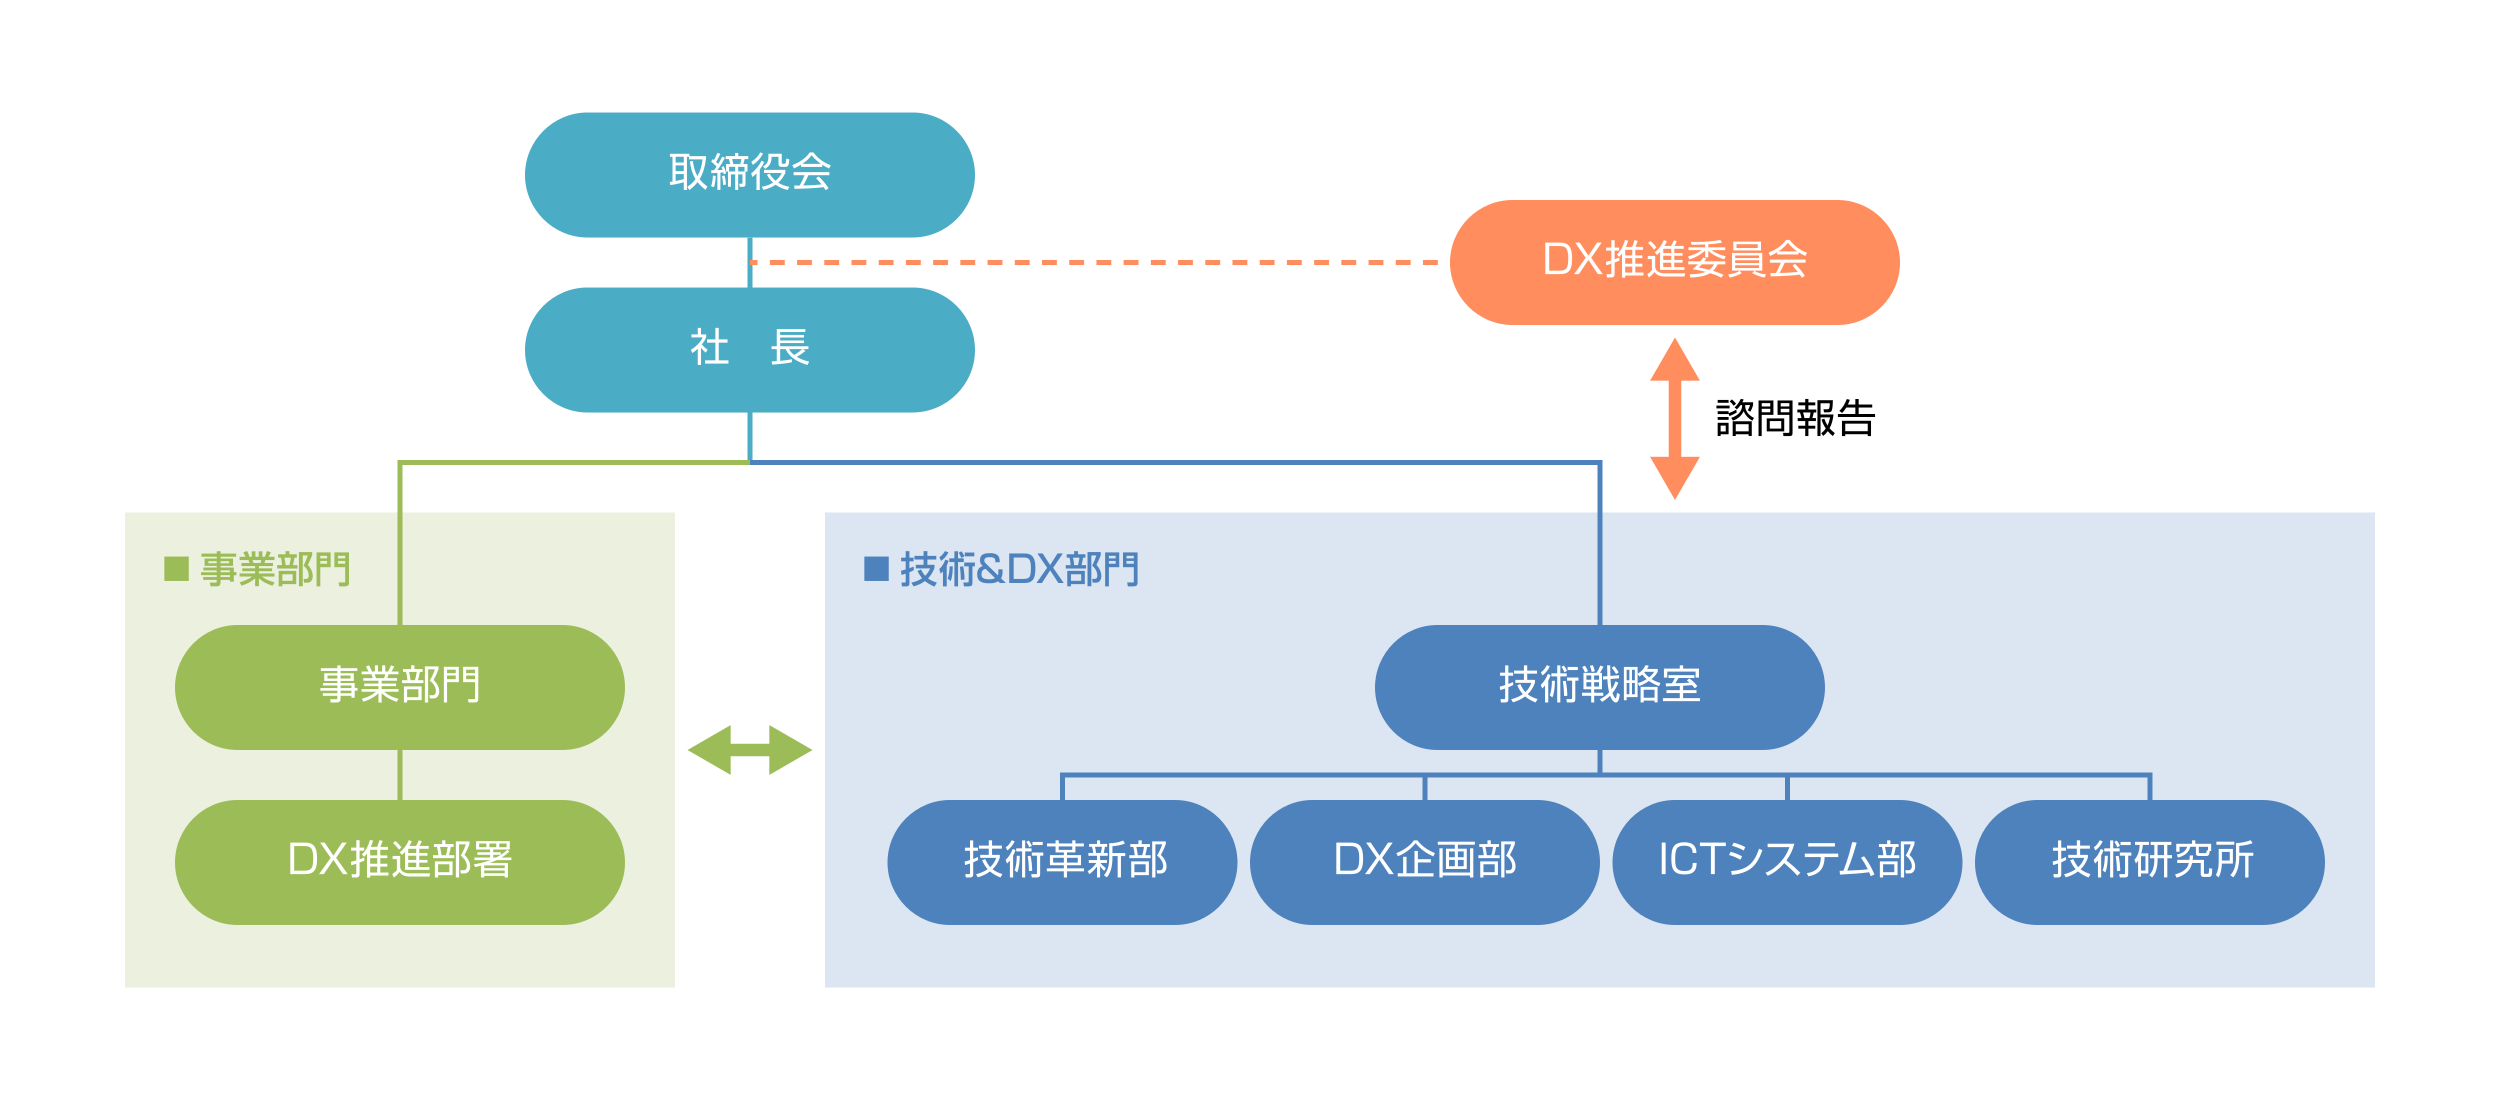
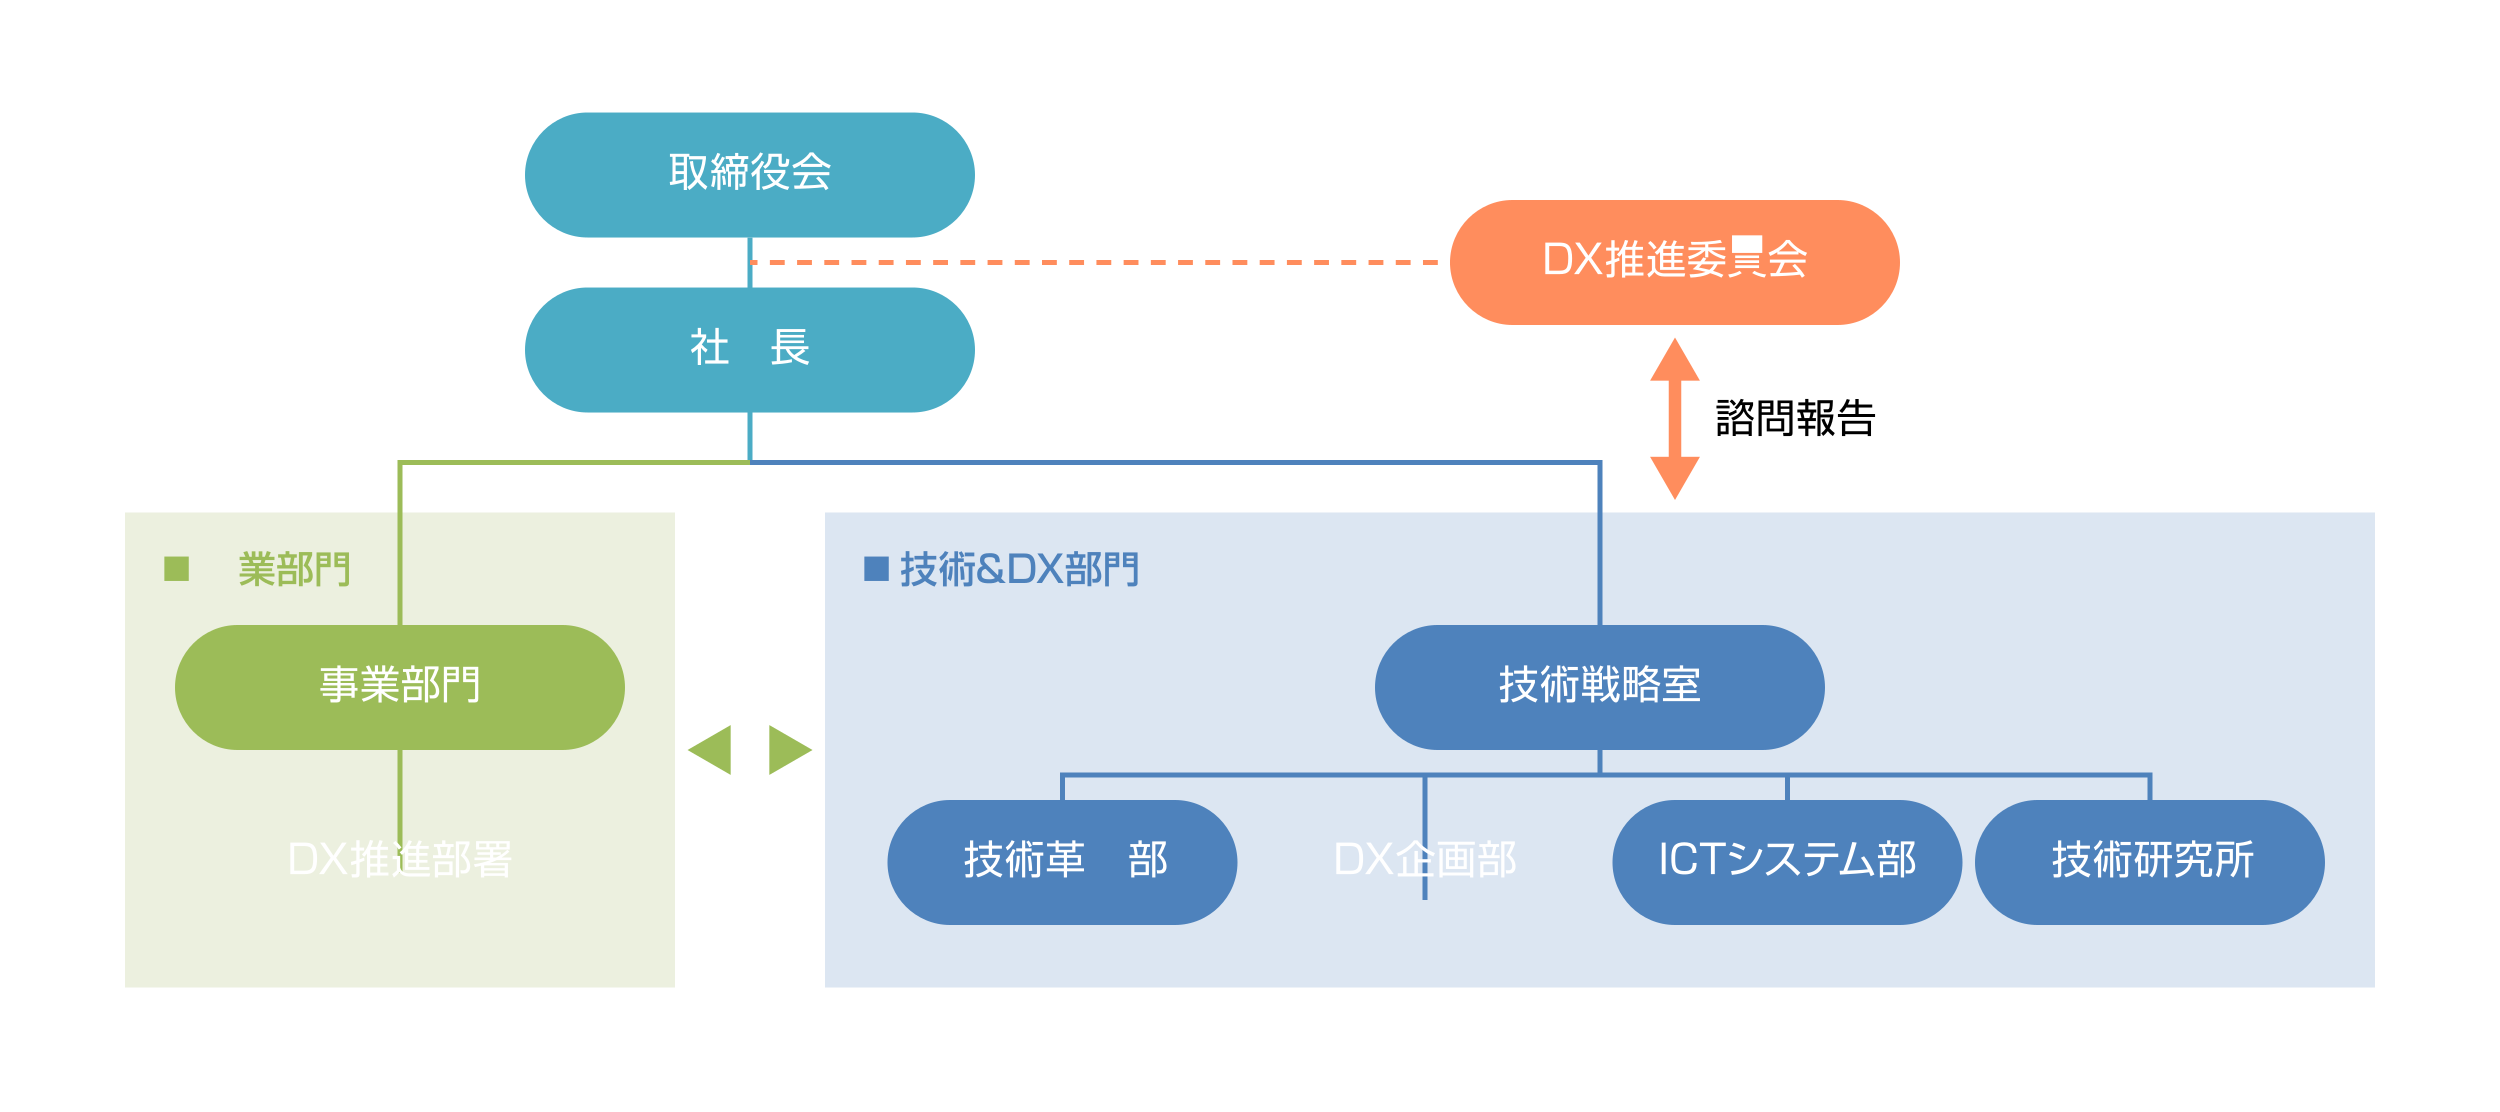
<svg xmlns="http://www.w3.org/2000/svg" viewBox="0 0 1000 445">
  <g style="isolation: isolate;">
    <g id="b" data-name="レイヤー_2">
      <g id="c" data-name="Design">
        <g>
          <rect width="1000" height="445" style="fill: #fff;" />
          <line x1="300" y1="185" x2="300" y2="95" style="fill: none; stroke: #4bacc5; stroke-miterlimit: 10; stroke-width: 2px;" />
          <rect x="50" y="205" width="220" height="190" style="fill: #ecf0df; mix-blend-mode: multiply;" />
          <g>
-             <line x1="289.351" y1="300" x2="310.649" y2="300" style="fill: none; stroke: #9cbc58; stroke-miterlimit: 10; stroke-width: 5px;" />
            <polygon points="292.269 309.973 275 300.001 292.269 290.028 292.269 309.973" style="fill: #9cbc58;" />
            <polygon points="307.731 309.973 325 300.001 307.731 290.028 307.731 309.973" style="fill: #9cbc58;" />
          </g>
          <g>
            <line x1="670" y1="185.649" x2="670" y2="149.351" style="fill: none; stroke: #ff8d5d; stroke-miterlimit: 10; stroke-width: 5px;" />
            <polygon points="679.973 182.731 670.001 200 660.028 182.731 679.973 182.731" style="fill: #ff8d5d;" />
            <polygon points="679.973 152.269 670.001 135 660.028 152.269 679.973 152.269" style="fill: #ff8d5d;" />
          </g>
          <polyline points="160 348.985 160 185 300 185" style="fill: none; stroke: #9cbc58; stroke-miterlimit: 10; stroke-width: 2px;" />
-           <path d="M95,370c-13.75,0-25-11.25-25-25h0c0-13.75,11.25-25,25-25h130c13.75,0,25,11.25,25,25h0c0,13.75-11.25,25-25,25H95Z" style="fill: #9cbc58;" />
          <rect x="330" y="205" width="620" height="190" style="fill: #dce6f2; mix-blend-mode: multiply;" />
          <g>
            <path d="M121.563,337.035c1.312,0,2.737.08,3.778,1.024,1.28,1.152,1.488,3.474,1.488,5.234,0,1.536-.08,3.762-1.088,4.994-.944,1.168-2.353,1.36-3.81,1.36h-5.81v-12.613h5.442ZM117.673,348.256h4.146c1.28,0,2.577-.192,3.073-1.568.352-.992.4-2.369.4-3.426,0-1.2-.064-2.929-.848-3.938-.641-.816-1.825-.896-2.865-.896h-3.906v9.828Z" style="fill: #fff;" />
            <path d="M129.538,349.648h-1.921l4.642-6.53-4.226-6.083h1.856l3.474,5.219,3.458-5.219h1.856l-4.226,6.083,4.642,6.53h-1.921l-3.81-5.683-3.826,5.683Z" style="fill: #fff;" />
            <path d="M145.645,343.021l.16,1.217c-.64.272-1.312.528-1.969.784v4.626c0,.912-.416,1.345-1.345,1.345h-1.697l-.192-1.329c.432,0,1.265.017,1.376.017.368,0,.544-.112.544-.48v-3.714c-.656.24-1.329.433-2.001.625l-.16-1.361c.736-.176,1.441-.384,2.161-.592v-3.922h-2.081v-1.2h2.081v-2.945h1.312v2.945h1.825v1.2h-1.825v3.489c.608-.224,1.2-.447,1.809-.704ZM145.661,342.733l-.913-.977c1.745-1.601,2.625-3.521,3.233-5.762l1.281.256c-.256.881-.561,1.648-.944,2.497h2.513c.368-.784.752-1.856.944-2.689l1.297.288c-.24.833-.561,1.617-.929,2.401h3.042v1.168h-3.073v2.241h2.817v1.104h-2.817v2.241h2.817v1.137h-2.817v2.385h3.265v1.185h-7.299v.832h-1.281v-9.652c-.368.545-.656.896-1.136,1.345ZM148.078,339.916v2.241h2.817v-2.241h-2.817ZM148.078,343.262v2.241h2.817v-2.241h-2.817ZM148.078,346.64v2.385h2.817v-2.385h-2.817Z" style="fill: #fff;" />
            <path d="M160.068,342.382v4.626c.224.784.496,1.312,1.248,1.729.769.432,1.633.608,2.497.608h8.26l-.289,1.264h-8.003c-1.585,0-3.057-.416-3.986-1.792-.752.928-1.296,1.473-2.241,2.225l-.64-1.408c.72-.48,1.232-.896,1.841-1.505v-4.466h-1.697v-1.28h3.009ZM160.596,338.972l-1.056.881c-.656-.977-1.441-1.856-2.337-2.625l.928-.832c.992.784,1.713,1.568,2.465,2.576ZM166.438,338.364c.433-.705.769-1.473,1.057-2.241l1.232.336c-.208.593-.608,1.345-.928,1.905h3.697v1.152h-3.793v1.681h3.297v1.088h-3.297v1.697h3.297v1.088h-3.297v1.745h4.066v1.137h-9.764v-7.14c-.416.465-.72.753-1.216,1.152l-.913-1.056c1.585-1.121,2.961-3.058,3.649-4.851l1.232.417c-.288.688-.592,1.248-.96,1.889h2.641ZM163.286,339.517v1.681h3.201v-1.681h-3.201ZM163.286,342.285v1.697h3.201v-1.697h-3.201ZM163.286,345.07v1.745h3.201v-1.745h-3.201Z" style="fill: #fff;" />
            <path d="M176.849,337.628v-1.489h1.312v1.489h3.281v1.136h-1.12c-.128.896-.464,2.449-.752,3.313h2.161v1.169h-8.531v-1.169h2.161c-.112-1.136-.304-2.209-.576-3.313h-1.2v-1.136h3.265ZM181.027,350.049h-5.794v.944h-1.28v-6.435h7.075v5.49ZM175.232,345.711v3.169h4.498v-3.169h-4.498ZM176.001,338.764c.256,1.104.464,2.193.608,3.313h1.729c.32-.864.608-2.385.72-3.313h-3.057ZM182.339,350.993v-14.422h5.458v1.088c-.56,1.537-1.2,2.882-1.984,4.322,1.344,1.217,2.272,2.833,2.272,4.689,0,.896-.352,1.873-1.12,2.386-.464.319-.96.336-1.489.336h-1.152l-.176-1.312,1.137.031c1.072.032,1.457-.704,1.457-1.681,0-1.729-1.168-3.169-2.449-4.209.785-1.28,1.585-3.058,2.049-4.482h-2.705v13.254h-1.296Z" style="fill: #fff;" />
            <path d="M197.291,340.909h3.025v1.008h-3.025v1.089h1.152c1.681-.864,3.105-1.776,4.482-3.073l.848.688c-.992.944-1.969,1.681-3.137,2.385h3.906v1.04h-5.827c-.896.433-1.809.801-2.737,1.121h7.203v5.81h-1.296v-.624h-8.195v.624h-1.312v-4.689c-.784.192-1.569.368-2.369.528l-.464-1.089c2.273-.336,4.402-.848,6.546-1.681h-6.307v-1.04h6.243v-1.089h-5.074v-1.008h5.074v-1.104h-5.602v-3.361h13.478v3.361h-6.611v1.104ZM191.657,337.403v1.473h2.897v-1.473h-2.897ZM193.689,346.159v1.088h8.195v-1.088h-8.195ZM193.689,348.208v1.088h8.195v-1.088h-8.195ZM195.754,337.403v1.473h2.753v-1.473h-2.753ZM199.708,337.403v1.473h2.929v-1.473h-2.929Z" style="fill: #fff;" />
          </g>
          <line x1="570" y1="360" x2="570" y2="310" style="fill: none; stroke: #4e82bc; stroke-miterlimit: 10; stroke-width: 2px;" />
          <line x1="715" y1="360" x2="715" y2="310" style="fill: none; stroke: #4e82bc; stroke-miterlimit: 10; stroke-width: 2px;" />
          <polyline points="860 360 860 310 425 310 425 360" style="fill: none; stroke: #4e82bc; stroke-miterlimit: 10; stroke-width: 2px;" />
          <path d="M380,370c-13.75,0-25-11.25-25-25h0c0-13.75,11.25-25,25-25h90c13.75,0,25,11.25,25,25h0c0,13.75-11.25,25-25,25h-90Z" style="fill: #4e82bc;" />
          <g>
            <path d="M391.157,342.813l.096,1.2c-.64.337-1.296.641-1.969.929v4.802c0,.896-.384,1.232-1.249,1.232h-1.712l-.192-1.312h1.345c.336,0,.528-.08.528-.448v-3.793c-.64.24-1.296.432-1.953.624l-.208-1.393c.736-.16,1.457-.384,2.161-.624v-3.729h-2.033v-1.217h2.033v-2.929h1.28v2.929h1.905v1.217h-1.905v3.297c.625-.24,1.265-.479,1.873-.784ZM391.125,350.929l-.72-1.216c1.697-.448,3.217-1.041,4.658-2.049-.992-1.073-1.632-2.258-2.208-3.586l1.216-.48c.528,1.169,1.136,2.289,2.017,3.25,1.153-1.057,1.857-2.257,2.401-3.698h-6.403v-1.2h3.425v-2.48h-3.938v-1.233h3.938v-2.097h1.312v2.097h3.938v1.233h-3.938v2.48h3.105v1.12c-.625,1.81-1.505,3.313-2.913,4.643,1.2.928,2.529,1.473,3.954,1.921l-.769,1.36c-1.553-.624-2.929-1.329-4.209-2.417-1.521,1.137-3.042,1.824-4.866,2.353Z" style="fill: #fff;" />
            <path d="M402.795,345.406l-.544-1.456c1.329-1.232,2.161-2.689,2.833-4.37l1.104.465c-.24.8-.544,1.456-.944,2.192v8.739h-1.281v-6.786c-.4.512-.688.8-1.168,1.216ZM405.853,336.539c-.577,1.393-1.697,2.77-2.914,3.634l-.64-1.232c1.057-.721,1.825-1.729,2.369-2.865l1.185.464ZM407.917,342.317c-.048,1.985-.192,4.85-1.024,6.643l-1.072-.832c.704-1.633.864-4.034.896-5.811h1.2ZM410.078,336.155v3.185h2.545v1.217h-2.545v10.42h-1.249v-10.42h-2.337v-1.217h2.337v-3.185h1.249ZM412.767,338.332l-1.041.592c-.384-.896-.656-1.376-1.2-2.177l.976-.528c.544.688.896,1.312,1.265,2.113ZM411.07,342.462l1.152-.145c.4,1.729.625,4.21.656,6.003l-1.296.096c-.064-2.001-.176-3.985-.512-5.954ZM417.313,342.27h-1.249v7.251c0,.88-.144,1.456-1.376,1.456h-1.969l-.24-1.328,1.745.016c.384,0,.56-.048.56-.464v-6.931h-2.049v-1.265h4.578v1.265ZM417.073,338.027h-4.082v-1.248h4.082v1.248Z" style="fill: #fff;" />
            <path d="M433.543,338.572h-3.377v2.4h-3.361v1.072h5.602v4.05h-5.602v1.249h6.787v1.185h-6.787v2.465h-1.265v-2.465h-6.803v-1.185h6.803v-1.249h-5.57v-4.05h5.57v-1.072h-3.313v-2.4h-3.409v-1.185h3.409v-1.249h1.265v1.249h5.41v-1.249h1.265v1.249h3.377v1.185ZM421.25,343.118v1.921h4.29v-1.921h-4.29ZM423.491,338.572v1.376h5.41v-1.376h-5.41ZM426.805,343.118v1.921h4.306v-1.921h-4.306Z" style="fill: #fff;" />
-             <path d="M442.348,347.264l-.672,1.12c-.64-.608-1.136-1.168-1.648-1.889v4.498h-1.233v-4.418c-.912,1.265-1.84,2.129-3.041,3.105l-.688-1.152c1.345-.896,2.609-1.985,3.474-3.346h-3.025v-1.169h3.281v-1.681h-3.441v-1.152h1.921c-.064-.704-.24-1.809-.464-2.465h-1.168v-1.152h3.153v-1.408h1.233v1.408h2.833v1.152h-.864c-.112.641-.353,1.841-.528,2.465h1.617v1.152h-3.057v1.681h2.769v1.169h-2.609c.544.784,1.393,1.521,2.161,2.081ZM437.979,338.716c.224.736.368,1.697.464,2.465h1.857c.208-.688.4-1.761.48-2.465h-2.801ZM444.973,338.476v2.737h5.122v1.217h-1.713v8.563h-1.312v-8.563h-2.097v.816c0,1.393-.16,2.865-.496,4.226-.32,1.312-.896,2.417-1.713,3.474l-1.185-.849c1.713-2.033,2.097-4.273,2.097-6.867v-5.938c2.049-.016,3.793-.319,5.602-1.072l.672,1.232c-1.665.641-3.201.881-4.978,1.024Z" style="fill: #fff;" />
            <path d="M455.379,337.628v-1.489h1.312v1.489h3.281v1.136h-1.12c-.128.896-.464,2.449-.752,3.313h2.161v1.169h-8.531v-1.169h2.161c-.112-1.136-.304-2.209-.576-3.313h-1.2v-1.136h3.265ZM459.557,350.049h-5.794v.944h-1.28v-6.435h7.075v5.49ZM453.762,345.711v3.169h4.498v-3.169h-4.498ZM454.531,338.764c.256,1.104.464,2.193.608,3.313h1.729c.32-.864.608-2.385.72-3.313h-3.057ZM460.869,350.993v-14.422h5.458v1.088c-.56,1.537-1.2,2.882-1.984,4.322,1.344,1.217,2.272,2.833,2.272,4.689,0,.896-.352,1.873-1.12,2.386-.464.319-.96.336-1.489.336h-1.152l-.176-1.312,1.137.031c1.072.032,1.457-.704,1.457-1.681,0-1.729-1.168-3.169-2.449-4.209.785-1.28,1.585-3.058,2.049-4.482h-2.705v13.254h-1.296Z" style="fill: #fff;" />
          </g>
-           <path d="M525,370c-13.75,0-25-11.25-25-25h0c0-13.75,11.25-25,25-25h90c13.75,0,25,11.25,25,25h0c0,13.75-11.25,25-25,25h-90Z" style="fill: #4e82bc;" />
          <g>
            <path d="M539.972,337.035c1.312,0,2.737.08,3.777,1.024,1.281,1.152,1.489,3.474,1.489,5.234,0,1.536-.08,3.762-1.089,4.994-.944,1.168-2.353,1.36-3.81,1.36h-5.811v-12.613h5.442ZM536.082,348.256h4.146c1.28,0,2.576-.192,3.073-1.568.352-.992.399-2.369.399-3.426,0-1.2-.063-2.929-.848-3.938-.641-.816-1.825-.896-2.865-.896h-3.906v9.828Z" style="fill: #fff;" />
            <path d="M547.947,349.648h-1.921l4.643-6.53-4.226-6.083h1.856l3.474,5.219,3.457-5.219h1.856l-4.226,6.083,4.643,6.53h-1.921l-3.81-5.683-3.826,5.683Z" style="fill: #fff;" />
            <path d="M558.53,341.245c2.577-.977,5.459-2.785,7.027-5.106h1.425c1.761,2.369,4.273,4.034,7.011,5.106l-.688,1.328c-2.833-1.265-5.074-2.865-7.059-5.298-1.761,2.257-4.418,4.193-7.091,5.234l-.625-1.265ZM572.344,344.975h-5.186v4.321h6.259v1.281h-14.311v-1.281h2.146v-6.578h1.36v6.578h3.186v-8.915h1.36v3.297h5.186v1.297Z" style="fill: #fff;" />
            <path d="M589.927,337.884h-6.771v1.601h3.554v8.1h-8.323v-8.1h3.537v-1.601h-6.803v-1.2h14.806v1.2ZM577.074,339.324v9.684h10.948v-9.684h1.297v11.669h-1.297v-.801h-10.948v.801h-1.297v-11.669h1.297ZM579.603,340.573v2.32h2.321v-2.32h-2.321ZM579.603,343.95v2.545h2.321v-2.545h-2.321ZM583.156,340.573v2.32h2.321v-2.32h-2.321ZM583.156,343.95v2.545h2.321v-2.545h-2.321Z" style="fill: #fff;" />
            <path d="M594.993,337.628v-1.489h1.312v1.489h3.281v1.136h-1.12c-.129.896-.465,2.449-.753,3.313h2.161v1.169h-8.531v-1.169h2.16c-.111-1.136-.304-2.209-.576-3.313h-1.2v-1.136h3.266ZM599.171,350.049h-5.795v.944h-1.28v-6.435h7.075v5.49ZM593.376,345.711v3.169h4.498v-3.169h-4.498ZM594.145,338.764c.256,1.104.464,2.193.608,3.313h1.729c.32-.864.608-2.385.721-3.313h-3.058ZM600.483,350.993v-14.422h5.458v1.088c-.561,1.537-1.2,2.882-1.984,4.322,1.344,1.217,2.272,2.833,2.272,4.689,0,.896-.353,1.873-1.12,2.386-.465.319-.961.336-1.489.336h-1.152l-.176-1.312,1.137.031c1.072.032,1.456-.704,1.456-1.681,0-1.729-1.168-3.169-2.449-4.209.785-1.28,1.585-3.058,2.049-4.482h-2.705v13.254h-1.296Z" style="fill: #fff;" />
          </g>
          <path d="M670,370c-13.75,0-25-11.25-25-25h0c0-13.75,11.25-25,25-25h90c13.75,0,25,11.25,25,25h0c0,13.75-11.25,25-25,25h-90Z" style="fill: #4e82bc;" />
          <g>
            <path d="M666.248,337.035v12.613h-1.553v-12.613h1.553Z" style="fill: #fff;" />
            <path d="M677.042,341.213c0-1.152-.32-1.873-.928-2.337-.561-.432-1.393-.592-2.434-.592s-2.161.176-2.785.944c-.816.992-.816,3.073-.816,4.321,0,1.648.064,2.961.704,3.794.528.688,1.425,1.057,2.993,1.057,1.185,0,2.001-.177,2.529-.641.544-.48.769-1.297.784-2.577h1.569c-.017,1.969-.561,3.218-1.665,3.905-.784.48-1.841.688-3.186.688-2.32,0-3.649-.608-4.386-1.729-.704-1.072-.88-2.642-.88-4.594,0-1.633.063-3.682,1.057-5.01.896-1.201,2.656-1.537,4.065-1.537,1.521,0,3.153.288,4.081,1.473.625.801.816,1.825.833,2.833h-1.537Z" style="fill: #fff;" />
            <path d="M685.92,338.428v11.221h-1.552v-11.221h-4.402v-1.393h10.356v1.393h-4.402Z" style="fill: #fff;" />
            <path d="M696.818,342.542l-.672,1.344c-1.89-1.008-2.497-1.264-4.546-1.889l.656-1.28c1.584.4,3.137,1.009,4.562,1.825ZM692.433,348.432c2.689-.176,4.754-.768,6.387-1.792,2.24-1.409,3.665-3.714,4.786-7.155l1.36.608c-.961,2.673-2.209,5.41-4.498,7.219-2.145,1.696-5.042,2.385-7.699,2.657l-.336-1.537ZM698.131,338.86l-.656,1.328c-1.473-.832-3.025-1.425-4.658-1.889l.656-1.232c1.633.4,3.17.977,4.658,1.793Z" style="fill: #fff;" />
            <path d="M707.095,350.305l-.881-1.185c2.385-.944,4.466-2.577,6.163-4.498,1.584-1.792,2.593-3.537,3.393-5.778h-8.723v-1.36h10.691c-.592,2.433-1.664,4.674-3.169,6.675,1.937,1.553,3.81,3.186,5.57,4.946l-1.185,1.185c-1.616-1.825-3.425-3.458-5.25-5.042-1.793,2.112-4.05,3.969-6.61,5.058Z" style="fill: #fff;" />
            <path d="M735.3,341.438v1.393h-5.442c-.048,1.889-.4,3.361-1.088,4.514-1.009,1.696-2.77,2.673-5.395,3.185l-.641-1.248c2.241-.368,3.777-1.104,4.658-2.545.576-.929.929-2.193.929-3.777v-.128h-6.387v-1.393h13.365ZM733.972,337.243v1.377h-10.709v-1.377h10.709Z" style="fill: #fff;" />
            <path d="M743.425,348.032c1.232-.08,2.466-.16,3.698-.305-.785-1.601-1.665-3.186-2.754-4.609l1.265-.625c.929,1.217,1.761,2.514,2.497,3.858.608,1.12,1.169,2.272,1.648,3.457l-1.521.641c-.191-.561-.368-1.009-.592-1.553-1.856.271-3.714.432-5.586.576-2.018.16-4.05.271-6.083.368l-.144-1.537h1.504c.896-2.209,1.633-4.481,2.306-6.786.447-1.553.848-3.138,1.248-4.706l1.745.224c-.433,1.633-.913,3.249-1.425,4.866-.688,2.145-1.457,4.273-2.321,6.354,1.505-.064,3.01-.128,4.514-.224Z" style="fill: #fff;" />
            <path d="M754.843,337.628v-1.489h1.312v1.489h3.281v1.136h-1.12c-.129.896-.465,2.449-.753,3.313h2.161v1.169h-8.531v-1.169h2.16c-.111-1.136-.304-2.209-.576-3.313h-1.2v-1.136h3.266ZM759.021,350.049h-5.795v.944h-1.28v-6.435h7.075v5.49ZM753.226,345.711v3.169h4.498v-3.169h-4.498ZM753.994,338.764c.256,1.104.464,2.193.608,3.313h1.729c.32-.864.608-2.385.721-3.313h-3.058ZM760.333,350.993v-14.422h5.458v1.088c-.561,1.537-1.2,2.882-1.984,4.322,1.344,1.217,2.272,2.833,2.272,4.689,0,.896-.353,1.873-1.12,2.386-.465.319-.961.336-1.489.336h-1.152l-.176-1.312,1.137.031c1.072.032,1.456-.704,1.456-1.681,0-1.729-1.168-3.169-2.449-4.209.785-1.28,1.585-3.058,2.049-4.482h-2.705v13.254h-1.296Z" style="fill: #fff;" />
          </g>
          <path d="M815,370c-13.75,0-25-11.25-25-25h0c0-13.75,11.25-25,25-25h90c13.75,0,25,11.25,25,25h0c0,13.75-11.25,25-25,25h-90Z" style="fill: #4e82bc;" />
          <g>
            <path d="M826.374,342.813l.096,1.2c-.64.337-1.296.641-1.969.929v4.802c0,.896-.384,1.232-1.248,1.232h-1.713l-.192-1.312h1.345c.337,0,.528-.08.528-.448v-3.793c-.64.24-1.296.432-1.952.624l-.209-1.393c.736-.16,1.457-.384,2.161-.624v-3.729h-2.032v-1.217h2.032v-2.929h1.28v2.929h1.905v1.217h-1.905v3.297c.625-.24,1.265-.479,1.873-.784ZM826.342,350.929l-.72-1.216c1.696-.448,3.217-1.041,4.657-2.049-.992-1.073-1.632-2.258-2.208-3.586l1.216-.48c.528,1.169,1.137,2.289,2.017,3.25,1.153-1.057,1.857-2.257,2.401-3.698h-6.402v-1.2h3.425v-2.48h-3.938v-1.233h3.938v-2.097h1.312v2.097h3.938v1.233h-3.938v2.48h3.105v1.12c-.624,1.81-1.505,3.313-2.913,4.643,1.2.928,2.529,1.473,3.954,1.921l-.769,1.36c-1.553-.624-2.93-1.329-4.21-2.417-1.521,1.137-3.041,1.824-4.866,2.353Z" style="fill: #fff;" />
            <path d="M838.012,345.406l-.544-1.456c1.329-1.232,2.161-2.689,2.833-4.37l1.104.465c-.24.8-.544,1.456-.944,2.192v8.739h-1.28v-6.786c-.4.512-.688.8-1.169,1.216ZM841.069,336.539c-.576,1.393-1.696,2.77-2.913,3.634l-.641-1.232c1.057-.721,1.825-1.729,2.369-2.865l1.185.464ZM843.134,342.317c-.048,1.985-.191,4.85-1.024,6.643l-1.072-.832c.704-1.633.864-4.034.896-5.811h1.2ZM845.295,336.155v3.185h2.545v1.217h-2.545v10.42h-1.248v-10.42h-2.337v-1.217h2.337v-3.185h1.248ZM847.984,338.332l-1.041.592c-.384-.896-.656-1.376-1.2-2.177l.977-.528c.544.688.896,1.312,1.265,2.113ZM846.287,342.462l1.152-.145c.4,1.729.625,4.21.656,6.003l-1.296.096c-.064-2.001-.176-3.985-.513-5.954ZM852.53,342.27h-1.249v7.251c0,.88-.144,1.456-1.376,1.456h-1.969l-.24-1.328,1.744.016c.385,0,.561-.048.561-.464v-6.931h-2.049v-1.265h4.578v1.265ZM852.29,338.027h-4.082v-1.248h4.082v1.248Z" style="fill: #fff;" />
            <path d="M859.325,341.325v8.067h-2.913v1.28h-1.185v-6.37c-.288.447-.48.688-.864,1.072l-.576-1.44c1.488-1.761,1.969-3.698,2.112-5.955h-1.873v-1.232h5.57v1.232h-2.465c-.096,1.185-.271,2.209-.592,3.346h2.785ZM856.412,342.478v5.73h1.776v-5.73h-1.776ZM866.928,342.045h1.857v1.265h-1.857v7.651h-1.312v-7.651h-2.593v.929c0,1.297-.176,2.625-.561,3.873-.32,1.104-.864,1.985-1.616,2.85l-1.152-.929c.672-.72,1.185-1.408,1.488-2.368.368-1.104.544-2.337.544-3.49v-.864h-1.713v-1.265h1.713v-4.065h-1.456v-1.232h8.275v1.232h-1.617v4.065ZM863.022,337.979v4.065h2.593v-4.065h-2.593Z" style="fill: #fff;" />
            <path d="M873.994,349.504c-1.088.753-2.08,1.169-3.329,1.569l-.64-1.297c1.776-.464,3.537-1.232,4.705-2.705.4-.528.656-1.232.816-1.873h-4.657v-1.248h4.897c.08-.593.128-1.185.145-1.776h1.312c-.032.592-.08,1.184-.16,1.776h4.498v5.154c0,.336.048.432.399.432h1.072c.289,0,.417-.128.497-.512.063-.305.111-1.425.111-1.777l1.232.288c-.016.608-.063,1.745-.176,2.321-.128.624-.512.929-1.152.929h-2.097c-.929,0-1.169-.496-1.169-1.329v-4.258h-3.441c-.432,1.873-1.28,3.202-2.865,4.306ZM883.646,341.661c-.16.448-.464.736-1.072.736h-2.961c-.801,0-1.249-.192-1.249-1.089v-2.593h-2.272c-.561,2.562-2.562,3.666-4.914,4.338l-.465-1.232c1.889-.368,3.506-1.137,4.13-3.105h-3.025v1.969h-1.312v-3.169h6.307v-1.377h1.312v1.377h6.339v2.881h-.593c-.048.48-.096.929-.224,1.265ZM883.198,338.716h-3.665v2.129c0,.24.016.4.432.4h2.129c.32,0,.464-.145.528-.464.032-.192.064-.433.08-.705l.496.129v-1.489Z" style="fill: #fff;" />
            <path d="M893.155,339.58v5.858h-4.401c-.08,1.857-.368,3.906-1.312,5.522l-1.104-.96c.864-1.473,1.137-3.361,1.137-5.059v-5.362h5.682ZM893.716,337.899h-7.155v-1.232h7.155v1.232ZM888.754,340.781v3.441h3.137v-3.441h-3.137ZM895.717,338.364v2.721h5.603v1.248h-1.921v8.676h-1.329v-8.676h-2.353v.368c0,1.441-.176,2.994-.513,4.387-.336,1.424-.96,2.721-1.889,3.857l-1.2-.896c.832-.864,1.36-1.745,1.713-2.897.399-1.312.576-2.673.576-4.05v-5.874c1.889-.048,4.098-.433,5.858-1.152l.768,1.185c-1.84.688-3.377.928-5.313,1.104Z" style="fill: #fff;" />
          </g>
          <path d="M95,300c-13.75,0-25-11.25-25-25h0c0-13.75,11.25-25,25-25h130c13.75,0,25,11.25,25,25h0c0,13.75-11.25,25-25,25H95Z" style="fill: #9cbc58;" />
          <g>
            <path d="M142.912,268.364h-6.69v.944h5.298v3.057h-5.298v.833h5.65v1.984h1.136v1.089h-1.136v2.816h-1.297v-.768h-4.354v1.264c0,.929-.464,1.393-1.393,1.393h-2.577l-.176-1.296,2.337.016c.384,0,.528-.096.528-.496v-.88h-5.81v-1.009h5.81v-1.057h-6.787v-1.04h6.787v-1.041h-5.762v-.976h5.762v-.833h-5.25v-3.057h5.25v-.944h-6.61v-1.089h6.61v-1.104h1.281v1.104h6.69v1.089ZM130.971,270.221v1.2h3.969v-1.2h-3.969ZM136.221,270.221v1.2h3.97v-1.2h-3.97ZM136.221,274.174v1.041h4.354v-1.041h-4.354ZM136.221,276.255v1.057h4.354v-1.057h-4.354Z" style="fill: #fff;" />
            <path d="M159.4,279.536l-.752,1.201c-2.545-.929-3.97-1.601-5.987-3.441v3.713h-1.264v-3.729c-1.825,1.761-3.649,2.609-6.002,3.426l-.705-1.152c2.129-.593,4.034-1.425,5.747-2.865h-5.794v-1.072h6.755v-1.169h-5.698v-1.024h5.698v-1.12h-6.083v-1.057h3.761c-.096-.4-.352-1.152-.528-1.537h-3.906v-1.088h2.769c-.32-.721-.672-1.36-1.072-2.033l1.296-.432c.464.768.816,1.616,1.137,2.465h1.184v-2.481h1.249v2.481h1.649v-2.481h1.249v2.481h1.136c.464-.784.816-1.617,1.168-2.465l1.297.432c-.289.624-.752,1.44-1.121,2.033h2.817v1.088h-3.969c-.16.528-.32,1.041-.497,1.537h3.858v1.057h-6.131v1.12h5.747v1.024h-5.747v1.169h6.739v1.072h-5.762c1.889,1.601,3.409,2.225,5.762,2.849ZM149.892,269.708c.208.545.336,1.009.528,1.537h3.201c.176-.48.352-1.024.448-1.537h-4.178Z" style="fill: #fff;" />
            <path d="M164.466,267.628v-1.489h1.312v1.489h3.281v1.136h-1.12c-.128.896-.464,2.449-.752,3.313h2.161v1.169h-8.531v-1.169h2.161c-.112-1.136-.304-2.209-.576-3.313h-1.2v-1.136h3.265ZM168.644,280.049h-5.794v.944h-1.28v-6.435h7.075v5.49ZM162.849,275.711v3.169h4.498v-3.169h-4.498ZM163.618,268.764c.256,1.104.464,2.193.608,3.313h1.729c.32-.864.608-2.385.72-3.313h-3.057ZM169.956,280.993v-14.422h5.458v1.088c-.56,1.537-1.2,2.882-1.984,4.322,1.344,1.217,2.272,2.833,2.272,4.689,0,.896-.352,1.873-1.12,2.386-.464.319-.96.336-1.489.336h-1.152l-.176-1.312,1.137.031c1.072.032,1.457-.704,1.457-1.681,0-1.729-1.168-3.169-2.449-4.209.785-1.28,1.585-3.058,2.049-4.482h-2.705v13.254h-1.296Z" style="fill: #fff;" />
            <path d="M183.529,266.715v6.131h-4.706v8.147h-1.28v-14.278h5.986ZM178.823,269.276h3.474v-1.409h-3.474v1.409ZM178.823,271.677h3.474v-1.472h-3.474v1.472ZM191.309,279.553c0,.992-.464,1.44-1.441,1.44h-2.417l-.256-1.329,2.289.017c.497,0,.544-.112.544-.576v-6.259h-4.786v-6.131h6.067v12.838ZM186.458,269.276h3.569v-1.409h-3.569v1.409ZM186.458,271.677h3.569v-1.472h-3.569v1.472Z" style="fill: #fff;" />
          </g>
          <path d="M235,165c-13.75,0-25-11.25-25-25h0c0-13.75,11.25-25,25-25h130c13.75,0,25,11.25,25,25h0c0,13.75-11.25,25-25,25h-130Z" style="fill: #4bacc5;" />
          <g>
            <path d="M280.402,146.009h-1.296v-6.482c-.721.656-1.377,1.169-2.193,1.696l-.544-1.312c1.825-1.104,3.857-2.961,4.69-4.962h-4.482v-1.2h2.529v-2.609h1.296v2.609h2.065v1.2c-.432,1.041-1.041,1.985-1.745,2.85.785.896,1.345,1.408,2.305,2.097l-.72,1.168c-.705-.56-1.345-1.248-1.905-1.92v6.866ZM287.493,131.139v4.626h3.521v1.312h-3.521v7.043h3.89v1.312h-9.332v-1.312h4.098v-7.043h-3.345v-1.312h3.345v-4.626h1.345Z" style="fill: #fff;" />
            <path d="M322.15,140.406c-.896.753-2.369,1.745-3.394,2.338,1.584.96,3.105,1.504,4.898,1.889l-.64,1.36c-3.521-1.024-7.187-2.833-8.756-6.339h-2.193v4.674c1.473-.112,3.266-.336,4.706-.624v1.2c-2.209.48-5.554.816-7.843.944l-.304-1.265c.672-.031,1.393-.08,2.081-.144v-4.786h-2.081v-1.152h2.081v-6.867h11.429v1.169h-10.068v1.185h9.54v1.024h-9.54v1.185h9.54v1.024h-9.54v1.28h11.317v1.152h-2.113l.88.752ZM315.619,139.654c.496.961,1.216,1.681,2.065,2.354.88-.545,2.481-1.649,3.201-2.354h-5.266Z" style="fill: #fff;" />
          </g>
          <path d="M235,95c-13.75,0-25-11.25-25-25h0c0-13.75,11.25-25,25-25h130c13.75,0,25,11.25,25,25h0c0,13.75-11.25,25-25,25h-130Z" style="fill: #4bacc5;" />
          <g>
            <path d="M282.383,62.451v1.009c-.32,2.881-1.041,5.714-2.545,8.211.929,1.169,1.905,2.065,3.105,2.913l-.72,1.345c-1.232-.928-2.241-1.872-3.186-3.089-.96,1.265-2,2.225-3.281,3.153l-.864-1.2c1.312-.896,2.385-1.857,3.313-3.153-1.297-2.081-1.969-4.626-2.257-7.06l1.248-.191c.176,2.097.705,4.241,1.793,6.034,1.168-2.097,1.777-4.306,2.033-6.675h-5.426v-1.024h-.816v13.27h-1.265v-3.105c-1.249.416-4.114,1.024-5.426,1.152l-.192-1.28c.368-.032.736-.08,1.104-.145v-9.892h-1.024v-1.217h7.779v.944h6.627ZM270.25,62.724v2.289h3.266v-2.289h-3.266ZM270.25,66.149v2.305h3.266v-2.305h-3.266ZM273.515,69.622h-3.266v2.77c1.089-.225,2.193-.433,3.266-.736v-2.033Z" style="fill: #fff;" />
            <path d="M288.842,62.676l1.153.464c-.705,1.345-2.129,3.762-3.058,4.898.353,0,1.777-.048,2.081-.08-.128-.368-.272-.753-.416-1.104l.896-.385c.384.833.752,1.905.945,2.802l-.96.448c-.032-.257-.096-.528-.16-.784-.384.048-.769.096-1.152.128v6.914h-1.217v-6.834c-.784.048-1.617.096-2.417.128l-.032-1.185c.384,0,.752,0,1.12-.017.353-.464.672-.96.993-1.456-.48-.544-1.601-1.553-2.177-2.001l.656-.977c.16.128.32.257.48.385.592-.961.96-1.841,1.376-2.882l1.185.416c-.528,1.185-1.024,2.129-1.697,3.233.288.257.561.513.833.785.56-.945,1.121-1.89,1.568-2.897ZM285.593,74.872l-1.152-.399c.464-1.377.656-2.802.72-4.258l1.136.191c-.08,1.602-.24,2.93-.704,4.466ZM290.379,73.832l-1.152.192c0-1.152-.16-2.465-.416-3.618l1.008-.176c.336,1.169.512,2.385.56,3.602ZM298.206,73.688c0,.64-.24,1.04-.928,1.04h-1.409l-.16-1.249.96.017c.256,0,.32-.017.32-.336v-3.41h-1.713v6.227h-1.2v-6.227h-1.697v4.946h-1.185v-6.082h-.768v-2.993h1.648c-.16-.688-.32-1.345-.512-2.001h-1.296v-1.185h3.777v-1.265h1.265v1.265h4.001v1.185h-1.44c-.144.704-.304,1.296-.512,2.001h1.633v2.993h-.785v5.074ZM291.644,66.741v1.841h2.433v-1.841h-2.433ZM292.844,63.62c.176.624.368,1.312.496,2.001h2.737c.224-.656.384-1.312.464-2.001h-3.697ZM297.806,66.741h-2.529v1.841h2.529v-1.841Z" style="fill: #fff;" />
            <path d="M300.952,70.823l-.48-1.457c1.841-1.393,3.122-3.041,4.162-5.106l1.073.593c-.48,1.057-1.121,2.033-1.809,2.961v8.18h-1.313v-6.643c-.528.576-1.008,1.008-1.632,1.473ZM301.144,65.957l-.64-1.217c1.457-.88,2.849-2.225,3.553-3.793l1.168.479c-1.024,1.953-2.257,3.298-4.082,4.53ZM315.726,74.713l-.64,1.28c-1.793-.385-3.33-1.024-4.834-2.097-1.521,1.04-3.105,1.632-4.882,2.032l-.672-1.216c1.648-.288,3.073-.785,4.514-1.665-1.024-.96-1.761-1.905-2.449-3.138l1.057-.464c.656,1.137,1.409,2.017,2.417,2.865,1.072-.896,1.809-1.873,2.465-3.105h-7.091v-1.248h8.547v1.168c-.72,1.537-1.584,2.817-2.865,3.954,1.377.88,2.833,1.345,4.434,1.633ZM312.7,65.108c0,.368.096.4.448.4h.576c.304,0,.464-.048.576-.448.08-.288.128-.801.192-1.633l1.232.353c-.064.944-.144,1.696-.32,2.177-.192.512-.56.784-1.216.784h-1.44c-.96,0-1.345-.272-1.345-1.265v-2.753h-2.753c-.032,2.272-.641,3.537-2.561,4.818l-.88-.977c2.017-1.201,2.161-2.354,2.161-4.546v-.528h5.33v3.617Z" style="fill: #fff;" />
            <path d="M328.892,66.773h-8.468v-.896c-.944.592-1.825,1.057-2.849,1.488l-.656-1.296c2.641-1.041,5.378-2.705,6.995-5.106h1.424c1.729,2.305,4.29,4.193,6.995,5.154l-.705,1.28c-.976-.448-1.856-.912-2.737-1.505v.881ZM326.427,71.287l1.057-.721c1.648,1.617,2.689,2.785,3.921,4.754l-1.152.769c-.256-.416-.512-.832-.784-1.232-2.769.4-8.804.672-11.669.672l-.144-1.312h2.209c.769-1.328,1.409-2.721,1.969-4.146h-4.386v-1.232h14.294v1.232h-8.355c-.625,1.409-1.312,2.785-2.065,4.114,1.537-.048,3.089-.08,4.626-.192.896-.064,1.792-.145,2.689-.224-.688-.865-1.424-1.697-2.209-2.481ZM324.634,62.1c-.993,1.376-2.305,2.497-3.713,3.457h7.459c-1.473-1.04-2.625-2.049-3.746-3.457Z" style="fill: #fff;" />
          </g>
          <polyline points="640 310 640 185 300 185" style="fill: none; stroke: #4e82bc; stroke-miterlimit: 10; stroke-width: 2px;" />
          <g>
            <line x1="637.5" y1="105" x2="634.5" y2="105" style="fill: none; stroke: #ff8d5d; stroke-miterlimit: 10; stroke-width: 2px;" />
            <line x1="629.552" y1="105" x2="305.474" y2="105" style="fill: none; stroke: #ff8d5d; stroke-dasharray: 5.937 4.948; stroke-miterlimit: 10; stroke-width: 2px;" />
            <line x1="303" y1="105" x2="300" y2="105" style="fill: none; stroke: #ff8d5d; stroke-miterlimit: 10; stroke-width: 2px;" />
          </g>
          <path d="M575,300c-13.75,0-25-11.25-25-25h0c0-13.75,11.25-25,25-25h130c13.75,0,25,11.25,25,25h0c0,13.75-11.25,25-25,25h-130Z" style="fill: #4e82bc;" />
          <g>
            <path d="M605.213,272.813l.096,1.2c-.64.337-1.296.641-1.969.929v4.802c0,.896-.384,1.232-1.248,1.232h-1.713l-.192-1.312h1.345c.337,0,.528-.08.528-.448v-3.793c-.64.24-1.296.432-1.952.624l-.209-1.393c.736-.16,1.457-.384,2.161-.624v-3.729h-2.032v-1.217h2.032v-2.929h1.28v2.929h1.905v1.217h-1.905v3.297c.625-.24,1.265-.479,1.873-.784ZM605.181,280.929l-.72-1.216c1.696-.448,3.217-1.041,4.657-2.049-.992-1.073-1.632-2.258-2.208-3.586l1.216-.48c.528,1.169,1.137,2.289,2.017,3.25,1.153-1.057,1.857-2.257,2.401-3.698h-6.402v-1.2h3.425v-2.48h-3.938v-1.233h3.938v-2.097h1.312v2.097h3.938v1.233h-3.938v2.48h3.105v1.12c-.624,1.81-1.505,3.313-2.913,4.643,1.2.928,2.529,1.473,3.954,1.921l-.769,1.36c-1.553-.624-2.93-1.329-4.21-2.417-1.521,1.137-3.041,1.824-4.866,2.353Z" style="fill: #fff;" />
            <path d="M616.851,275.406l-.544-1.456c1.329-1.232,2.161-2.689,2.833-4.37l1.104.465c-.24.8-.544,1.456-.944,2.192v8.739h-1.28v-6.786c-.4.512-.688.8-1.169,1.216ZM619.908,266.539c-.576,1.393-1.696,2.77-2.913,3.634l-.641-1.232c1.057-.721,1.825-1.729,2.369-2.865l1.185.464ZM621.973,272.317c-.048,1.985-.191,4.85-1.024,6.643l-1.072-.832c.704-1.633.864-4.034.896-5.811h1.2ZM624.134,266.155v3.185h2.545v1.217h-2.545v10.42h-1.248v-10.42h-2.337v-1.217h2.337v-3.185h1.248ZM626.823,268.332l-1.041.592c-.384-.896-.656-1.376-1.2-2.177l.977-.528c.544.688.896,1.312,1.265,2.113ZM625.126,272.462l1.152-.145c.4,1.729.625,4.21.656,6.003l-1.296.096c-.064-2.001-.176-3.985-.513-5.954ZM631.369,272.27h-1.249v7.251c0,.88-.144,1.456-1.376,1.456h-1.969l-.24-1.328,1.744.016c.385,0,.561-.048.561-.464v-6.931h-2.049v-1.265h4.578v1.265ZM631.129,268.027h-4.082v-1.248h4.082v1.248Z" style="fill: #fff;" />
            <path d="M639.973,269.148h.816v6.547h-3.105v1.408h3.617v1.217h-3.617v2.673h-1.217v-2.673h-3.649v-1.217h3.649v-1.408h-3.073v-6.547h5.17c.673-.929,1.137-1.857,1.537-2.913l1.28.432c-.448.912-.864,1.617-1.408,2.481ZM635.219,268.476l-1.232.528c-.336-.88-.625-1.425-1.121-2.225l1.137-.48c.433.593.929,1.489,1.217,2.177ZM634.562,270.188v1.697h1.937v-1.697h-1.937ZM634.562,272.878v1.744h1.937v-1.744h-1.937ZM637.956,268.508l-1.281.256c-.176-.944-.368-1.584-.72-2.465l1.2-.208c.368.881.561,1.505.801,2.417ZM637.651,270.188v1.697h1.969v-1.697h-1.969ZM637.651,272.878v1.744h1.969v-1.744h-1.969ZM647.624,270.108v1.232l-3.426.257c.096,1.472.16,2.641.432,4.113.705-1.024,1.169-2.001,1.585-3.169l1.12.544c-.607,1.585-1.28,2.801-2.337,4.13.08.256.545,1.393.913,1.872.111.145.208.225.288.225.24,0,.32-.368.4-.736.096-.416.159-.992.224-1.44l1.104.64c-.08.608-.225,1.633-.561,2.369-.224.496-.544.849-.977.849-.416,0-.784-.225-1.12-.561-.576-.592-1.024-1.536-1.248-2.129-.993.992-1.985,1.745-3.186,2.465l-.912-1.056c1.473-.721,2.608-1.553,3.729-2.754-.433-1.92-.625-3.312-.673-5.266l-1.776.128v-1.248l1.744-.129c-.031-1.44-.096-2.865-.096-4.306h1.249v.753c0,1.168.016,2.32.048,3.473l3.474-.256ZM647.464,268.94l-1.041.688c-.432-.815-1.12-1.809-1.729-2.513l.96-.656c.688.688,1.361,1.617,1.81,2.481Z" style="fill: #fff;" />
            <path d="M664.184,273.182l-.545,1.265c-1.504-.496-2.753-1.137-4.05-2.049-1.248.849-2.465,1.473-3.857,2.049l-.624-1.217c1.328-.352,2.385-.832,3.537-1.568-.656-.576-1.248-1.168-1.761-1.873-.384.32-.688.545-1.104.816l-.752-.977v9.236h-4.37v1.232h-1.104v-13.317h5.474v2.721c1.521-.816,2.481-1.921,3.201-3.457l1.265.256c-.208.465-.384.833-.672,1.265h4.258v1.169c-.593,1.12-1.489,2.08-2.466,2.896,1.169.736,2.241,1.201,3.57,1.553ZM650.657,267.916v4.178h1.089v-4.178h-1.089ZM650.657,273.182v4.514h1.089v-4.514h-1.089ZM652.786,267.916v4.178h1.153v-4.178h-1.153ZM652.786,273.182v4.514h1.153v-4.514h-1.153ZM663.03,280.961h-1.2v-.721h-4.354v.721h-1.232v-6.211h6.786v6.211ZM657.477,275.903v3.185h4.354v-3.185h-4.354ZM661.654,268.716h-3.714c-.08.097-.16.192-.24.288.561.753,1.185,1.36,1.921,1.938.784-.625,1.568-1.329,2.033-2.226Z" style="fill: #fff;" />
            <path d="M673.241,276.062h5.362v1.169h-5.362v2.017h6.739v1.201h-14.79v-1.201h6.723v-2.017h-5.33v-1.169h5.33v-1.681c-1.537.064-3.682.145-5.522.177l-.112-1.201c.864,0,1.665-.016,2.481-.031.432-.688.864-1.393,1.185-2.129h-2.546v-1.137h10.356v1.137h-6.354c-.496.896-.672,1.216-1.232,2.097,1.905-.032,3.794-.112,5.683-.225-.353-.319-.721-.624-1.121-.912l1.009-.784c1.2.832,2.321,1.937,3.201,3.089l-1.04.865c-.32-.448-.641-.833-1.009-1.249-1.217.08-2.433.16-3.649.225v1.76ZM673.257,266.139v1.297h6.339v3.617h-1.36v-2.4h-11.333v2.4h-1.328v-3.617h6.339v-1.297h1.344Z" style="fill: #fff;" />
          </g>
          <g>
            <path d="M605,130c-13.75,0-25-11.25-25-25h0c0-13.75,11.25-25,25-25h130c13.75,0,25,11.25,25,25h0c0,13.75-11.25,25-25,25h-130Z" style="fill: #ff8d5d;" />
            <g>
              <path d="M623.572,97.035c1.312,0,2.737.08,3.777,1.024,1.281,1.152,1.489,3.474,1.489,5.234,0,1.536-.08,3.762-1.089,4.994-.944,1.168-2.353,1.36-3.81,1.36h-5.811v-12.613h5.442ZM619.683,108.256h4.146c1.28,0,2.576-.192,3.073-1.568.352-.992.399-2.369.399-3.426,0-1.2-.063-2.929-.848-3.938-.641-.816-1.825-.896-2.865-.896h-3.906v9.828Z" style="fill: #fff;" />
              <path d="M631.548,109.648h-1.921l4.643-6.53-4.226-6.083h1.856l3.474,5.219,3.457-5.219h1.856l-4.226,6.083,4.643,6.53h-1.921l-3.81-5.683-3.826,5.683Z" style="fill: #fff;" />
              <path d="M647.655,103.021l.16,1.217c-.641.272-1.312.528-1.969.784v4.626c0,.912-.416,1.345-1.345,1.345h-1.697l-.191-1.329c.432,0,1.265.017,1.376.017.368,0,.545-.112.545-.48v-3.714c-.656.24-1.329.433-2.001.625l-.16-1.361c.736-.176,1.44-.384,2.161-.592v-3.922h-2.081v-1.2h2.081v-2.945h1.312v2.945h1.824v1.2h-1.824v3.489c.608-.224,1.2-.447,1.809-.704ZM647.671,102.733l-.912-.977c1.745-1.601,2.625-3.521,3.233-5.762l1.28.256c-.256.881-.561,1.648-.944,2.497h2.513c.368-.784.753-1.856.944-2.689l1.297.288c-.24.833-.561,1.617-.929,2.401h3.042v1.168h-3.073v2.241h2.816v1.104h-2.816v2.241h2.816v1.137h-2.816v2.385h3.265v1.185h-7.299v.832h-1.28v-9.652c-.368.545-.656.896-1.137,1.345ZM650.088,99.916v2.241h2.817v-2.241h-2.817ZM650.088,103.262v2.241h2.817v-2.241h-2.817ZM650.088,106.64v2.385h2.817v-2.385h-2.817Z" style="fill: #fff;" />
              <path d="M662.078,102.382v4.626c.224.784.496,1.312,1.248,1.729.769.432,1.633.608,2.497.608h8.26l-.288,1.264h-8.003c-1.585,0-3.058-.416-3.986-1.792-.752.928-1.296,1.473-2.24,2.225l-.641-1.408c.721-.48,1.232-.896,1.841-1.505v-4.466h-1.696v-1.28h3.009ZM662.606,98.972l-1.057.881c-.656-.977-1.44-1.856-2.337-2.625l.929-.832c.992.784,1.713,1.568,2.465,2.576ZM668.448,98.364c.433-.705.769-1.473,1.057-2.241l1.232.336c-.208.593-.607,1.345-.928,1.905h3.697v1.152h-3.794v1.681h3.298v1.088h-3.298v1.697h3.298v1.088h-3.298v1.745h4.066v1.137h-9.765v-7.14c-.416.465-.72.753-1.216,1.152l-.913-1.056c1.585-1.121,2.962-3.058,3.649-4.851l1.232.417c-.288.688-.592,1.248-.96,1.889h2.641ZM665.296,99.517v1.681h3.201v-1.681h-3.201ZM665.296,102.285v1.697h3.201v-1.697h-3.201ZM665.296,105.07v1.745h3.201v-1.745h-3.201Z" style="fill: #fff;" />
              <path d="M683.318,98.924h6.755v1.121h-5.442c1.568,1.185,3.745,2.017,5.65,2.48l-.593,1.249c-2.385-.769-4.545-1.713-6.37-3.474v2.625h-1.248v-2.689c-1.905,1.745-3.89,2.77-6.323,3.569l-.512-1.248c1.984-.513,3.777-1.249,5.426-2.513h-5.282v-1.121h6.691v-1.136c-1.825.079-3.65.111-5.459.111l-.271-1.152c.624.017,1.28.032,1.969.032,3.217,0,6.994-.208,9.828-.816l.64,1.12c-1.809.337-3.633.528-5.458.641v1.2ZM689.369,109.937l-.801,1.12c-1.425-.752-2.993-1.328-4.514-1.792-2.033,1.264-5.475,1.696-7.843,1.776l-.385-1.312c2.001-.016,4.594-.256,6.451-.977-1.713-.464-3.441-.816-5.202-1.072.72-.608,1.408-1.265,2.049-1.953h-3.826v-1.2h4.866c.4-.496.784-1.024,1.137-1.585l1.265.48c-.272.368-.545.752-.833,1.104h8.372v1.2h-3.073c-.48,1.009-1.024,1.809-1.81,2.609,1.425.416,2.785.944,4.146,1.601ZM685.607,105.727h-4.834c-.4.465-.752.849-1.185,1.281,1.393.271,2.785.56,4.162.928.815-.624,1.36-1.312,1.856-2.209Z" style="fill: #fff;" />
-               <path d="M695.85,108.336l.849.929c-1.473.896-3.121,1.376-4.786,1.776l-.641-1.232c1.553-.24,3.25-.593,4.578-1.473ZM704.909,101.181v7.06h-12.101v-7.06h12.101ZM693.32,96.651h11.077v3.537h-11.077v-3.537ZM694.073,103.214h9.556v-1.04h-9.556v1.04ZM694.073,105.198h9.556v-1.088h-9.556v1.088ZM694.073,107.216h9.556v-1.104h-9.556v1.104ZM703.085,99.212v-1.536h-8.483v1.536h8.483ZM701.74,108.336c1.36.832,3.121,1.297,4.706,1.44l-.625,1.249c-1.584-.272-3.553-.993-4.945-1.793l.864-.896Z" style="fill: #fff;" />
+               <path d="M695.85,108.336l.849.929c-1.473.896-3.121,1.376-4.786,1.776l-.641-1.232c1.553-.24,3.25-.593,4.578-1.473ZM704.909,101.181h-12.101v-7.06h12.101ZM693.32,96.651h11.077v3.537h-11.077v-3.537ZM694.073,103.214h9.556v-1.04h-9.556v1.04ZM694.073,105.198h9.556v-1.088h-9.556v1.088ZM694.073,107.216h9.556v-1.104h-9.556v1.104ZM703.085,99.212v-1.536h-8.483v1.536h8.483ZM701.74,108.336c1.36.832,3.121,1.297,4.706,1.44l-.625,1.249c-1.584-.272-3.553-.993-4.945-1.793l.864-.896Z" style="fill: #fff;" />
              <path d="M719.396,101.773h-8.468v-.896c-.944.592-1.825,1.057-2.85,1.488l-.656-1.296c2.642-1.041,5.379-2.705,6.995-5.106h1.425c1.729,2.305,4.29,4.193,6.995,5.154l-.705,1.28c-.976-.448-1.856-.912-2.736-1.505v.881ZM716.93,106.287l1.057-.721c1.648,1.617,2.689,2.785,3.922,4.754l-1.152.769c-.256-.416-.513-.832-.784-1.232-2.77.4-8.804.672-11.669.672l-.145-1.312h2.209c.769-1.328,1.409-2.721,1.969-4.146h-4.386v-1.232h14.294v1.232h-8.355c-.624,1.409-1.312,2.785-2.064,4.114,1.536-.048,3.089-.08,4.626-.192.896-.064,1.792-.145,2.688-.224-.688-.865-1.424-1.697-2.209-2.481ZM715.138,97.1c-.993,1.376-2.306,2.497-3.714,3.457h7.459c-1.473-1.04-2.625-2.049-3.745-3.457Z" style="fill: #fff;" />
            </g>
            <g>
              <path d="M691.842,162.228v1.137h-5.266v-1.137h5.266ZM691.441,159.971v1.137h-4.369v-1.137h4.369ZM694.499,163.86l.192,1.152c-.656.416-2.161,1.152-2.897,1.44l-.353-.977v.16h-4.369v-1.152h4.369v.801c1.072-.385,2.081-.833,3.058-1.425ZM691.441,166.806v1.152h-4.369v-1.152h4.369ZM691.441,169.11v4.594h-3.186v.688h-1.184v-5.282h4.369ZM688.256,170.23v2.354h2.033v-2.354h-2.033ZM694.419,161.459l-.913.865c-.56-.753-.912-1.137-1.632-1.761l.849-.801c.64.48,1.184,1.072,1.696,1.696ZM698.068,162.34c0,2.112,1.568,3.922,3.521,4.817l-.656,1.121c-1.584-.833-2.753-2.146-3.474-3.777-.88,1.856-2.353,3.089-4.29,3.745l-.672-1.12c2.4-.753,4.369-2.369,4.369-5.091h-.623c-.48.673-.881,1.169-1.489,1.713l-.929-.8c.992-.769,1.985-2.257,2.481-3.409l1.185.256c-.176.4-.336.752-.545,1.12h4.291v1.152c-.273,1.024-.576,1.713-1.121,2.625l-1.008-.576c.399-.64.72-1.345.928-2.081h-1.969v.305ZM699.461,174.393v-.688h-5.154v.688h-1.232v-5.891h7.635v5.891h-1.248ZM694.307,169.671v2.865h5.154v-2.865h-5.154Z" />
              <path d="M709.369,160.195v5.762h-4.69v8.468h-1.265v-14.229h5.955ZM704.695,161.251v1.345h3.408v-1.345h-3.408ZM704.695,163.508v1.409h3.408v-1.409h-3.408ZM713.69,172.552h-6.995v-5.202h6.995v5.202ZM707.912,168.438v2.993h4.578v-2.993h-4.578ZM717.02,173.145c0,.848-.207,1.28-1.12,1.28h-2.528l-.145-1.28,2.049.016c.432,0,.464-.176.464-.464v-6.739h-4.722v-5.762h6.002v12.949ZM712.281,161.251v1.345h3.458v-1.345h-3.458ZM712.281,163.508v1.409h3.458v-1.409h-3.458Z" />
              <path d="M723.358,159.57v1.377h2.753v1.185h-2.753v1.696h3.153v1.169h-1.008c-.129.688-.353,1.584-.561,2.24h1.424v1.185h-3.009v1.873h2.753v1.185h-2.753v2.945h-1.265v-2.945h-2.753v-1.185h2.753v-1.873h-3.009v-1.185h1.505c-.112-.672-.353-1.584-.593-2.24h-1.056v-1.169h3.152v-1.696h-2.753v-1.185h2.753v-1.377h1.265ZM721.229,164.997c.224.736.417,1.488.544,2.24h1.969c.225-.624.4-1.568.465-2.24h-2.978ZM733.906,173.24l-.768,1.185c-.785-.608-1.393-1.185-2.033-1.969-.561.769-1.088,1.296-1.809,1.921l-.801-1.073c.736-.592,1.297-1.136,1.825-1.904-.784-1.169-1.312-2.241-1.712-3.569l1.119-.353c.353.944.736,1.889,1.281,2.753.496-1.04.816-2.128,1.024-3.265h-3.81v7.459h-1.248v-14.342h6.178c0,.896-.096,3.361-.432,4.113-.256.593-.705.736-1.328.736h-1.777l-.225-1.232,1.553.016c.816.017.912-.592.977-2.417h-3.697v4.498h5.17c-.191,1.953-.608,3.794-1.568,5.538.624.705,1.344,1.312,2.08,1.905Z" />
              <path d="M742.134,161.827v-2.225h1.329v2.225h5.426v1.185h-5.426v2.594h6.562v1.184h-14.854v-1.184h6.963v-2.594h-3.618c-.512.833-.959,1.457-1.648,2.177l-1.152-.815c1.408-1.265,2.354-2.994,2.994-4.755l1.232.305c-.225.641-.48,1.28-.785,1.904h2.978ZM748.408,174.425h-1.312v-.753h-8.996v.753h-1.312v-6.114h11.621v6.114ZM738.1,169.479v3.01h8.996v-3.01h-8.996Z" />
            </g>
          </g>
          <g>
            <path d="M355.503,222.621v9.762h-9.761v-9.762h9.761Z" style="fill: #4e82bc;" />
            <path d="M362.276,224.53h-1.815v-1.47h1.815v-2.609h1.485v2.609h1.665v1.47h-1.665v2.76c.57-.194,1.125-.404,1.665-.659l.12,1.425c-.57.33-1.17.585-1.785.824v4.561c0,.765-.345,1.109-1.095,1.109h-1.89l-.165-1.529h1.32c.195,0,.345-.09.345-.315v-3.255c-.54.195-1.095.391-1.665.555l-.225-1.694c.645-.15,1.275-.33,1.89-.525v-3.255ZM374.741,233.021l-.945,1.635c-1.38-.601-2.64-1.275-3.81-2.235-1.41,1.065-2.88,1.65-4.56,2.13l-.915-1.484c1.605-.346,2.97-.855,4.335-1.771-.78-.899-1.335-1.829-1.875-2.895l1.425-.615c.465.945.96,1.755,1.68,2.535.9-.9,1.47-1.77,1.965-2.955h-5.729v-1.439h3.104v-2.115h-3.63v-1.47h3.63v-1.89h1.545v1.89h3.555v1.47h-3.555v2.115h2.82v1.319c-.63,1.59-1.38,2.88-2.565,4.11,1.095.854,2.19,1.29,3.525,1.665Z" style="fill: #4e82bc;" />
            <path d="M378.701,234.55h-1.515v-5.999c-.3.359-.57.614-.915.93l-.57-1.83c1.2-1.155,1.83-2.28,2.415-3.81l1.335.465c-.195.705-.435,1.305-.75,1.95v8.294ZM379.376,220.931c-.735,1.5-1.575,2.445-2.925,3.42l-.72-1.455c1.11-.81,1.545-1.29,2.25-2.46l1.395.495ZM381.101,226.525c-.015,1.785-.105,4.29-.84,5.91l-1.215-1.021c.54-1.439.795-3.345.795-4.89h1.26ZM383.216,220.496v2.85h2.295v1.47h-2.295v9.734h-1.455v-9.734h-2.04v-1.47h2.04v-2.85h1.455ZM385.766,222.521l-1.245.66c-.255-.69-.645-1.485-1.035-2.1l1.155-.585c.435.6.81,1.35,1.125,2.024ZM383.966,226.676l1.32-.15c.345,1.74.525,3.525.54,5.31l-1.485.105c-.015-1.83-.12-3.45-.375-5.265ZM389.95,226.525h-.975v6.45c0,.404-.015,1.005-.33,1.274-.27.226-.84.3-1.17.3h-1.875l-.27-1.574h1.515c.48,0,.63-.016.63-.45v-6h-1.785v-1.5h4.26v1.5ZM389.726,222.521h-3.825v-1.5h3.825v1.5Z" style="fill: #4e82bc;" />
            <path d="M398.144,224.905v-.27c0-.36-.015-.75-.21-1.08-.405-.646-1.335-.69-2.01-.69-.975,0-2.205.075-2.205,1.335,0,.57.33.931.72,1.306l4.725,4.619c.165-.39.18-.84.18-1.26v-1.125h1.68v1.095c0,.886-.105,1.74-.6,2.49l1.92,1.875h-2.37l-.765-.72c-.975.779-2.43.84-3.645.84-2.535,0-4.694-.555-4.694-3.54,0-1.725.585-2.82,2.265-3.39-.885-.66-1.14-1.29-1.14-2.385,0-2.431,1.995-2.745,3.96-2.745,2.37,0,3.945.63,3.945,3.285v.359h-1.755ZM392.939,228.311c-.285.405-.345.93-.345,1.41,0,.824.21,1.38,1.02,1.71.6.239,1.485.284,2.145.284.69,0,1.68-.06,2.235-.51l-3.75-3.659c-.51.06-.99.359-1.305.765Z" style="fill: #4e82bc;" />
            <path d="M409.341,221.381c1.56,0,3.044.135,3.959,1.575.78,1.26.855,2.97.855,4.409,0,1.425-.09,3.48-1.065,4.62-.9,1.035-2.1,1.215-3.405,1.215h-6v-11.819h5.655ZM405.471,231.565h3.99c1.08,0,2.22-.15,2.595-1.335.27-.855.315-2.146.315-3.045,0-1.005-.045-2.58-.69-3.405-.555-.72-1.485-.779-2.34-.779h-3.87v8.564Z" style="fill: #4e82bc;" />
            <path d="M416.769,233.2h-2.175l4.245-6.104-3.885-5.715h2.13l2.97,4.649,2.955-4.649h2.13l-3.885,5.715,4.245,6.104h-2.16l-3.285-5.069-3.285,5.069Z" style="fill: #4e82bc;" />
            <path d="M429.668,221.711v-1.245h1.515v1.245h2.985v1.364h-.945c-.135.96-.36,2.025-.615,2.971h1.83v1.364h-8.13v-1.364h1.935c-.06-.976-.195-2.04-.435-2.971h-1.125v-1.364h2.985ZM433.928,233.65h-5.55v.87h-1.47v-6.18h7.02v5.31ZM428.378,229.705v2.61h4.095v-2.61h-4.095ZM429.204,223.075c.225,1.051.375,1.891.48,2.971h1.5c.27-.976.45-1.98.6-2.971h-2.58ZM435.008,220.826h5.295v1.274c-.645,1.605-.96,2.31-1.71,3.854,1.17,1.245,1.935,2.775,1.935,4.53,0,.854-.27,1.77-1.005,2.28-.42.3-.9.314-1.395.314h-1.065l-.195-1.53h.975c.855,0,1.08-.524,1.08-1.305,0-1.62-.825-2.97-2.055-3.96.6-1.154,1.29-2.85,1.665-4.095h-1.995v12.33h-1.53v-13.694Z" style="fill: #4e82bc;" />
            <path d="M447.697,220.961v5.925h-4.14v7.664h-1.5v-13.589h5.64ZM443.557,223.36h2.715v-1.035h-2.715v1.035ZM443.557,225.506h2.715v-1.141h-2.715v1.141ZM449.197,226.886v-5.925h5.835v12.225c0,.96-.615,1.364-1.515,1.364h-2.37l-.285-1.56h2.25c.345,0,.405-.03.405-.405v-5.699h-4.32ZM450.607,223.36h2.91v-1.035h-2.91v1.035ZM450.607,225.506h2.91v-1.141h-2.91v1.141Z" style="fill: #4e82bc;" />
          </g>
          <g>
            <path d="M75.503,222.621v9.762h-9.761v-9.762h9.761Z" style="fill: #9cbc58;" />
-             <path d="M88.216,222.686v.72h5.01v2.94h-5.01v.66h5.325v1.829h1.005v1.275h-1.005v2.55h-1.56v-.72h-3.765v1.095c0,.825-.42,1.485-1.305,1.485h-2.715l-.225-1.485h2.265c.405,0,.465-.104.465-.465v-.63h-5.43v-1.11h5.43v-.779h-6.3v-1.155h6.3v-.75h-5.354v-1.14h5.354v-.66h-4.875v-2.94h4.875v-.72h-6.135v-1.245h6.135v-.96h1.515v.96h6.24v1.245h-6.24ZM83.341,224.471v.84h3.36v-.84h-3.36ZM88.216,224.471v.84h3.45v-.84h-3.45ZM88.216,228.146v.75h3.72v-.75h-3.72ZM88.216,230.051v.779h3.765v-.779h-3.765Z" style="fill: #9cbc58;" />
            <path d="M95.843,230.62v-1.245h6.21v-.899h-5.16v-1.155h5.16v-.899h-5.475v-1.23h3.225c-.075-.285-.27-.915-.405-1.17h-3.555v-1.29h2.355c-.3-.675-.555-1.215-.87-1.859l1.56-.45c.405.795.645,1.47.9,2.31h.915v-2.205h1.47v2.205h1.305v-2.205h1.47v2.205h.975c.285-.63.645-1.62.825-2.31l1.56.45c-.225.63-.495,1.274-.825,1.859h2.31v1.29h-3.63c-.12.39-.24.78-.375,1.17h3.405v1.23h-5.625v.899h5.28v1.155h-5.28v.899h6.225v1.245h-5.07c1.635,1.23,3.165,1.815,5.13,2.311l-.855,1.364c-2.19-.734-3.69-1.425-5.43-2.97v3.15h-1.515v-3.136c-1.635,1.455-3.36,2.235-5.415,2.94l-.78-1.335c1.815-.555,3.525-1.23,5.07-2.325h-5.085ZM100.988,224.021c.195.495.27.735.42,1.17h2.79c.15-.375.255-.765.33-1.17h-3.54Z" style="fill: #9cbc58;" />
            <path d="M114.232,221.711v-1.245h1.515v1.245h2.985v1.364h-.945c-.135.96-.36,2.025-.615,2.971h1.83v1.364h-8.13v-1.364h1.935c-.06-.976-.195-2.04-.435-2.971h-1.125v-1.364h2.985ZM118.492,233.65h-5.55v.87h-1.47v-6.18h7.02v5.31ZM112.942,229.705v2.61h4.095v-2.61h-4.095ZM113.767,223.075c.225,1.051.375,1.891.48,2.971h1.5c.27-.976.45-1.98.6-2.971h-2.58ZM119.572,220.826h5.295v1.274c-.645,1.605-.96,2.31-1.71,3.854,1.17,1.245,1.935,2.775,1.935,4.53,0,.854-.27,1.77-1.005,2.28-.42.3-.9.314-1.395.314h-1.065l-.195-1.53h.975c.855,0,1.08-.524,1.08-1.305,0-1.62-.825-2.97-2.055-3.96.6-1.154,1.29-2.85,1.665-4.095h-1.995v12.33h-1.53v-13.694Z" style="fill: #9cbc58;" />
            <path d="M132.26,220.961v5.925h-4.14v7.664h-1.5v-13.589h5.64ZM128.121,223.36h2.715v-1.035h-2.715v1.035ZM128.121,225.506h2.715v-1.141h-2.715v1.141ZM133.76,226.886v-5.925h5.835v12.225c0,.96-.615,1.364-1.515,1.364h-2.37l-.285-1.56h2.25c.345,0,.405-.03.405-.405v-5.699h-4.32ZM135.17,223.36h2.91v-1.035h-2.91v1.035ZM135.17,225.506h2.91v-1.141h-2.91v1.141Z" style="fill: #9cbc58;" />
          </g>
        </g>
      </g>
    </g>
  </g>
</svg>